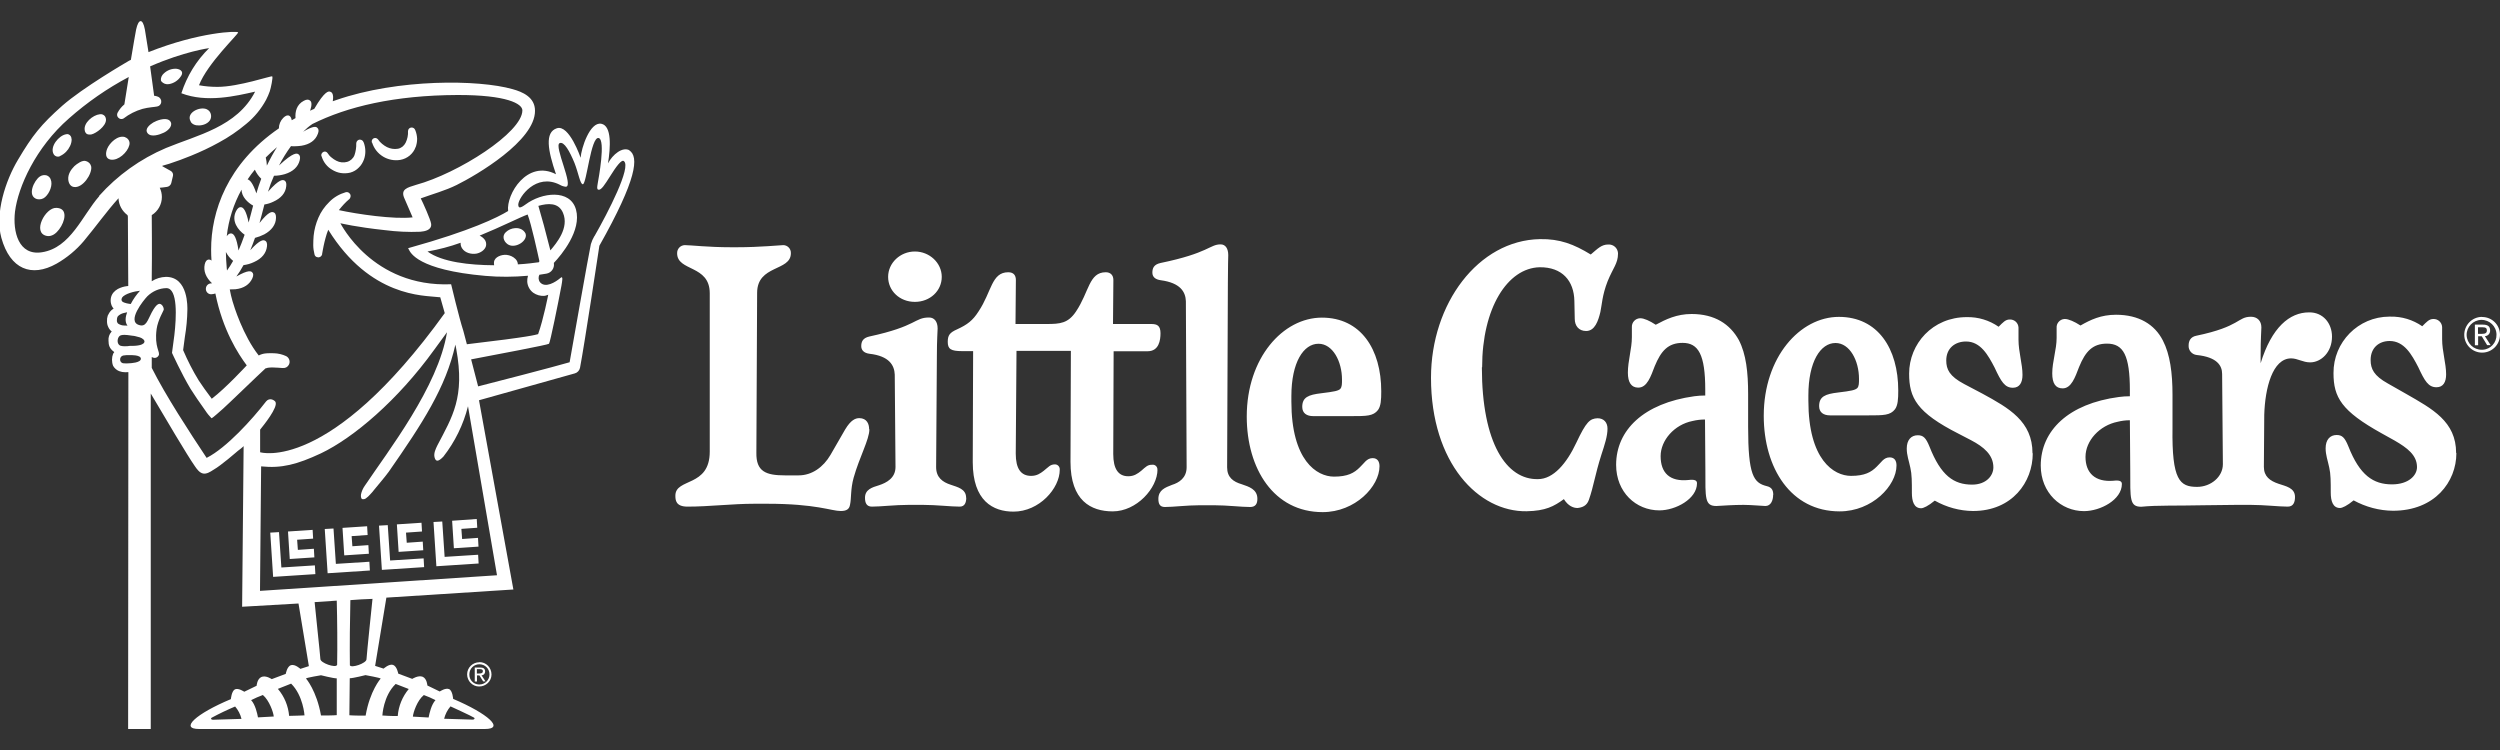
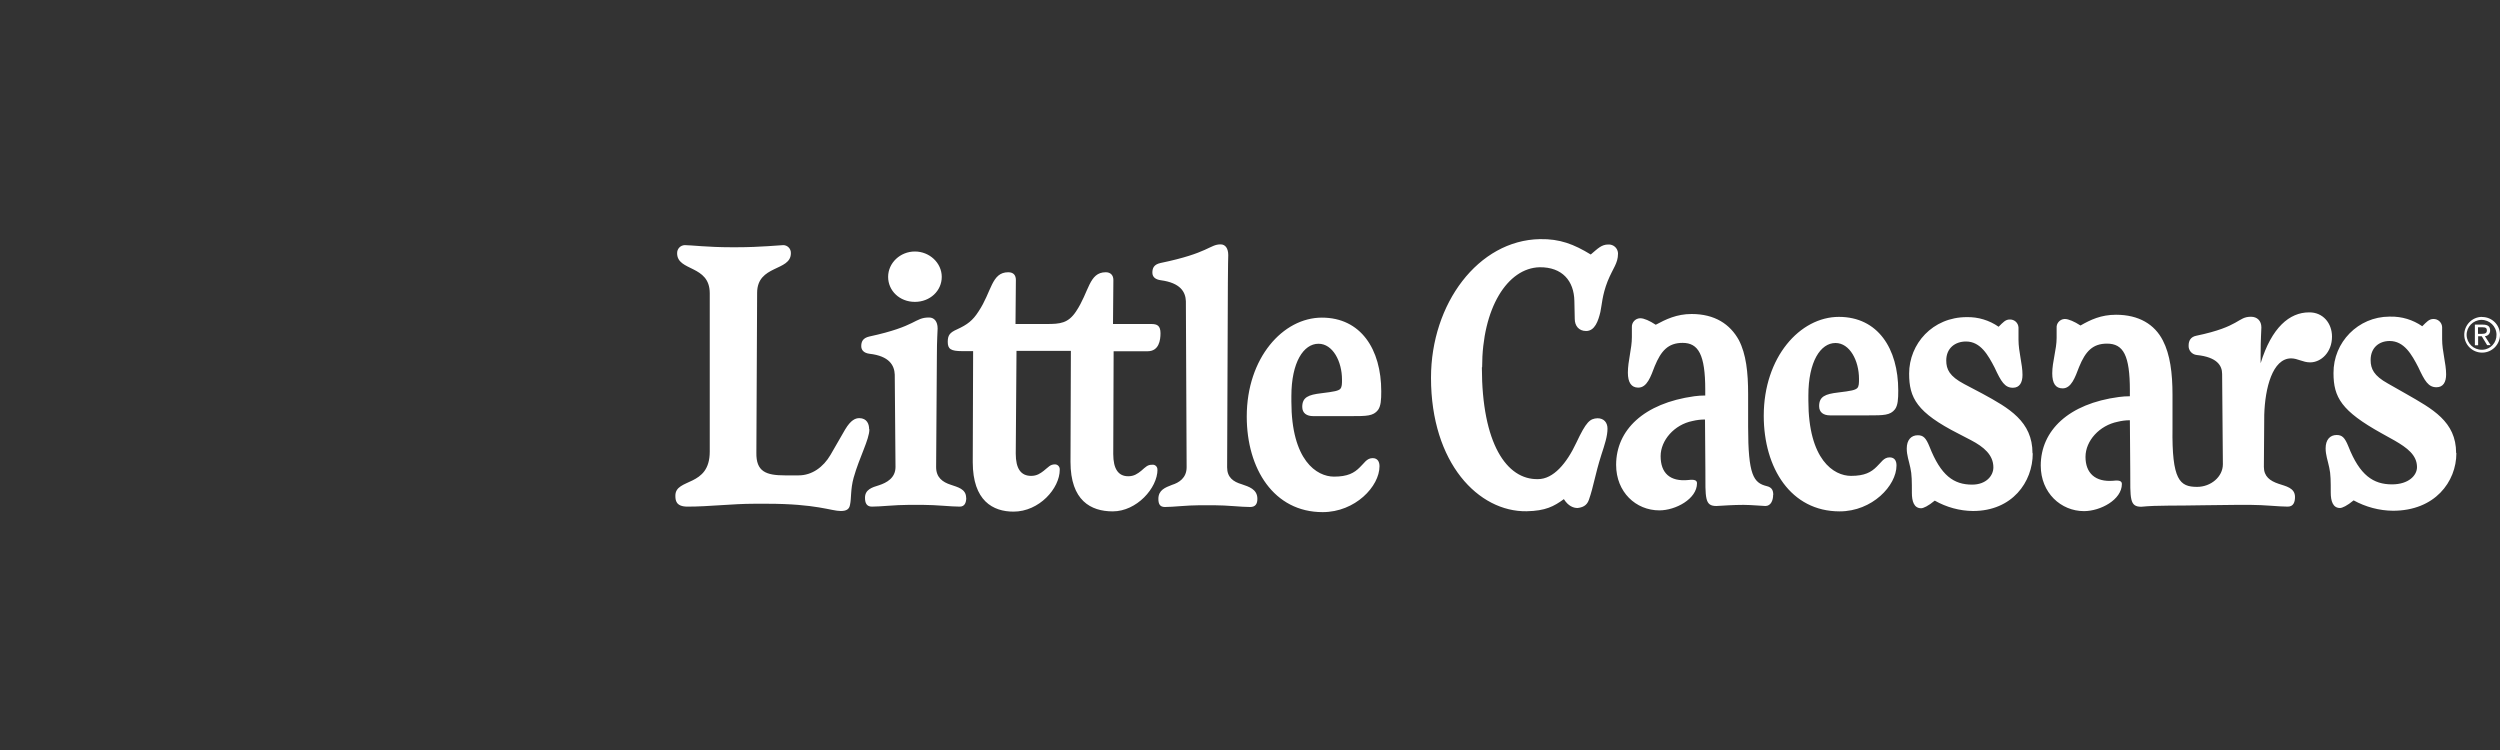
<svg xmlns="http://www.w3.org/2000/svg" id="Capa_1" data-name="Capa 1" viewBox="0 0 200 60">
  <rect x="0" y="0" width="200" height="60" fill="#333333" stroke="none" />
  <defs>
    <style>
      .cls-1 {
        fill: #fff;
      }
    </style>
  </defs>
  <path class="cls-1" d="m198.55,25.35c-.79.01-1.42.66-1.41,1.45.01.79.66,1.42,1.45,1.41.78-.01,1.41-.65,1.41-1.43,0-.79-.65-1.43-1.44-1.42h-.01m0,2.62c-.66.01-1.2-.51-1.22-1.17-.01-.66.51-1.2,1.17-1.22.66-.01,1.21.51,1.22,1.17h0c.02.65-.47,1.19-1.12,1.22-.02,0-.04,0-.06,0m.67-1.55c0-.32-.19-.46-.58-.46h-.64v1.65h.26v-.72h.29l.43.71h.28l-.46-.72c.24,0,.43-.21.42-.45h0m-.97.25v-.51h.35c.29,0,.36.09.36.25,0,.19-.1.28-.41.28h-.3Zm-105.64,10.87c0,1.49-1.67,3.35-3.58,3.35-1.75,0-3.38-.86-3.38-3.96l.03-8.88h-4.35l-.06,8.22c0,1.2.41,1.78,1.23,1.78.46,0,.74-.2,1-.4.41-.32.52-.52.91-.52.22,0,.39.19.38.41v.02c0,1.49-1.64,3.35-3.7,3.35-1.64,0-3.26-.86-3.26-3.96l.03-8.88h-.88c-.91,0-1.15-.17-1.15-.74,0-.52.15-.74.74-1,.83-.38,1.26-.71,1.72-1.43,1.06-1.58,1.03-3.14,2.38-3.14.44,0,.61.26.61.62l-.03,3.52h2.49c1.09,0,1.72-.06,2.35-1,1.06-1.58,1.03-3.14,2.38-3.14.38,0,.61.23.61.62l-.03,3.52h3.06c.46,0,.74.12.74.74,0,.55-.12,1.44-1.03,1.44h-2.72l-.03,8.22c0,1.2.41,1.78,1.2,1.78.46,0,.74-.2,1.03-.43.4-.35.52-.49.88-.49.2-.03.39.11.42.32,0,.03,0,.06,0,.09m8,2.32c0,.38-.14.65-.58.65-.71,0-1.84-.14-2.87-.14h-1.17c-1,0-2.12.14-2.78.14-.41,0-.52-.26-.52-.65,0-.71.55-.91,1.09-1.12.55-.17,1.17-.55,1.17-1.41l-.06-13.29c-.03-.74-.44-1.46-2-1.67-.44-.06-.68-.26-.68-.61s.11-.65.65-.77c3.87-.8,3.93-1.49,4.81-1.49.38,0,.61.32.61.86,0,.29-.03.8-.03,2.23l-.06,14.75c0,.8.49,1.15,1.17,1.35.55.19,1.25.39,1.25,1.16m-29.54-17.75c0-1.12.97-2.03,2.14-2.03s2.15.91,2.15,2.03-.94,2-2.15,2-2.14-.88-2.14-2m36.17,8.96c.14-.15.14-.41.14-.74,0-1.46-.74-2.87-1.88-2.87-1.2,0-2.17,1.49-2.17,4.19v.43c0,4.72,2.03,6.01,3.41,6.01,1.09,0,1.61-.29,2.06-.74.35-.32.55-.74,1.03-.74.4,0,.55.29.55.65,0,1.61-1.94,3.67-4.55,3.67-3.9,0-6.07-3.46-6.07-7.65,0-4.69,2.9-7.91,6.01-7.91s4.75,2.52,4.75,5.9c0,.68-.03,1.17-.26,1.49-.38.49-.91.49-2.14.49h-3.04c-.52,0-.88-.23-.88-.74,0-.77.49-.97,1.52-1.09,1.06-.13,1.36-.19,1.54-.36m-37.69,3.25c0,.8-.8,2.23-1.26,3.87-.26.94-.17,1.64-.29,2.17-.06.35-.29.49-.74.49-.77,0-1.94-.58-5.9-.58h-1c-1.81,0-3.61.23-5.36.23-.94,0-.97-.52-.97-.88,0-1.43,2.75-.65,2.75-3.52v-12.67c0-2.29-2.61-1.73-2.61-3.2-.01-.35.26-.64.61-.65h0c.49,0,1.85.17,3.72.17h.44c1.88,0,3.49-.17,3.72-.17.34,0,.62.29.61.63,0,0,0,.01,0,.02,0,1.46-2.7.91-2.7,3.17l-.06,12.78c-.03,1.52.77,1.82,2.29,1.82h1.09c1.06,0,1.97-.65,2.55-1.64l1.17-2.03c.46-.77.83-.91,1.14-.91.61.01.78.48.78.88m7.77,5.49c0,.38-.12.71-.52.71-.71,0-1.88-.14-2.93-.14h-1.17c-1.06,0-2.23.14-2.93.14-.44,0-.55-.32-.55-.71,0-.65.55-.83,1.12-1,.61-.2,1.32-.58,1.32-1.46l-.06-7.39c-.03-.74-.43-1.49-2.03-1.67-.44-.06-.65-.29-.65-.61,0-.35.12-.65.65-.77,3.84-.83,3.58-1.52,4.78-1.52.41,0,.68.32.68.88,0,.29-.06.8-.06,2.23l-.06,8.86c0,.83.52,1.2,1.17,1.41.54.19,1.23.33,1.23,1.04m85.33-3.55c0,2.29-1.64,4.61-4.78,4.61-1.07-.01-2.12-.3-3.06-.83-.52.43-.91.61-1.09.61-.58,0-.74-.58-.74-1.23,0-.88,0-1.49-.12-2-.12-.58-.29-1-.29-1.55,0-.68.35-1.06.88-1.06.44,0,.65.2.94.91.91,2.32,1.94,3.04,3.41,3.04,1.12,0,1.7-.71,1.7-1.38,0-1-.77-1.64-1.78-2.17l-1-.52c-3.35-1.7-3.96-2.87-3.96-4.81,0-2.38,1.87-4.52,4.61-4.52.91-.02,1.8.25,2.55.77.35-.35.55-.58.88-.58.37-.02.69.26.71.64,0,.02,0,.03,0,.04v.94c0,.97.32,1.94.32,2.81,0,.61-.23,1.03-.77,1.03-.65,0-.94-.49-1.46-1.61-.52-1-1.12-2.09-2.29-2.09-.86,0-1.58.52-1.58,1.52,0,.71.26,1.26,1.43,1.88l1.46.77c2.13,1.16,4.01,2.22,4.01,4.77m23.96-9.33c0,1.26-.88,2.06-1.75,2.06-.58,0-1-.32-1.52-.32-1.49,0-2.09,2.38-2.15,4.52l-.03,4.16c0,.77.49,1.12,1.17,1.35.58.2,1.32.32,1.32,1.06,0,.4-.12.77-.58.77-.71,0-1.88-.14-2.96-.14h-1.17c-1.2,0-3.84.06-5.42.06-.8,0-1.58.03-2.17.09-.94,0-.88-.62-.88-2.93l-.03-3.99c-.33,0-.65.04-.97.12-1.46.29-2.58,1.52-2.58,2.81s.77,2.03,2.23,1.91c.49-.06.68.03.68.26,0,1.26-1.72,2.17-3.03,2.17-1.84,0-3.46-1.46-3.46-3.64,0-2.81,2.23-4.96,6.25-5.49.29-.04.59-.06.88-.06v-.46c0-2.81-.52-3.75-1.83-3.75-1.14,0-1.72.61-2.23,1.86-.32.83-.62,1.72-1.32,1.72-.57,0-.83-.41-.83-1.2,0-.94.35-1.91.35-2.84v-.8c-.03-.36.25-.68.61-.71.02,0,.05,0,.07,0,.26,0,.74.2,1.23.52.8-.46,1.64-.86,2.84-.86,1.83,0,3.09.77,3.75,2.06.58,1.12.77,2.61.77,4.35v2.64c-.06,4.19.58,4.72,1.97,4.72,1.09,0,2.06-.8,2.06-1.81l-.06-7.22c0-.68-.41-1.35-2.03-1.52-.39-.04-.68-.38-.65-.77,0-.35.15-.68.61-.77,3.55-.74,3.29-1.52,4.38-1.52.49,0,.83.32.83.85,0,.32-.06.83-.06,2.26v.61c.88-2.87,2.32-4.07,3.87-4.07,1.12-.02,1.84.87,1.84,1.94m-68.01,2.46c0,6.07,1.97,9,4.49,8.94,1.23,0,2.29-1.26,3.06-2.9.8-1.7,1.09-1.94,1.7-1.97.52,0,.8.35.8.83,0,.61-.23,1.29-.49,2.09-.52,1.64-.61,2.49-1,3.61-.17.49-.55.61-.91.65-.32,0-.74-.15-1.09-.71-.8.58-1.46.94-2.98.97-3.84.06-7.65-3.84-7.65-10.68,0-5.93,3.78-11,8.71-11.09,1.61-.03,2.72.41,4.07,1.23.58-.49.86-.8,1.41-.8.4-.02.74.28.77.68,0,.02,0,.04,0,.06,0,.77-.4,1.14-.83,2.2-.44,1.12-.46,1.91-.58,2.46-.17.71-.44,1.52-1.14,1.52-.58,0-.91-.41-.91-.97l-.03-1.43c-.03-1.61-.97-2.72-2.78-2.7-2.57.06-4.6,3.26-4.6,8m77.94,6.87c0,2.29-1.72,4.61-5.07,4.61-1.1-.01-2.18-.3-3.15-.83-.52.43-.91.61-1.09.61-.58,0-.74-.58-.74-1.23,0-.88,0-1.49-.12-2-.12-.58-.29-1-.29-1.55,0-.68.35-1.06.88-1.06.44,0,.65.2.94.91.91,2.32,2,3.04,3.49,3.04,1.32,0,2-.71,2-1.38,0-.97-.8-1.55-1.78-2.12l-1.06-.59c-3.2-1.78-3.84-2.87-3.84-4.81-.02-2.48,1.98-4.51,4.46-4.52h.09c.91-.02,1.8.25,2.55.77.35-.35.55-.58.88-.58.37-.02.69.27.71.64,0,.01,0,.03,0,.04v.94c0,.97.32,1.94.32,2.81,0,.61-.23,1.03-.77,1.03-.65,0-.94-.49-1.46-1.61-.52-1-1.12-2.09-2.29-2.09-.83,0-1.52.52-1.52,1.52,0,.71.26,1.26,1.38,1.88l1.46.83c2.09,1.2,4,2.2,4,4.73m-47.91-5.19c.14-.15.14-.41.14-.74,0-1.46-.74-2.87-1.88-2.87-1.2,0-2.17,1.49-2.17,4.19v.43c0,4.72,2.03,6.01,3.41,6.01,1.09,0,1.61-.29,2.06-.74.35-.32.55-.74,1.03-.74.41,0,.55.29.55.65,0,1.61-1.94,3.67-4.55,3.67-3.9,0-6.07-3.46-6.07-7.65,0-4.69,2.9-7.91,6.01-7.91s4.75,2.52,4.75,5.9c0,.68-.03,1.17-.26,1.49-.38.49-.91.49-2.15.49h-3.04c-.52,0-.88-.23-.88-.74,0-.77.49-.97,1.52-1.09,1.07-.13,1.36-.19,1.54-.36m-6.74,8.56c0,.41-.17.88-.62.88-.2,0-1.12-.09-1.75-.09-.83,0-1.61.06-2.17.09-.94,0-.88-.62-.88-2.93l-.03-3.99c-.34,0-.67.04-1,.12-1.46.29-2.55,1.55-2.55,2.81,0,1.35.74,2.06,2.23,1.91.49-.06.68.03.68.26,0,1.26-1.72,2.17-3.01,2.17-1.88,0-3.46-1.46-3.46-3.64,0-2.78,2.2-4.93,6.25-5.49.29-.04.59-.06.88-.06v-.46c0-2.81-.55-3.75-1.81-3.75-1.17,0-1.73.65-2.23,1.86-.32.83-.61,1.72-1.32,1.72-.55,0-.83-.41-.83-1.2,0-.94.32-1.91.32-2.84v-.8c-.02-.37.27-.69.64-.71.01,0,.03,0,.04,0,.29,0,.74.2,1.23.52.8-.43,1.67-.86,2.87-.86,1.84,0,3.07.8,3.78,2.09.58,1.12.74,2.58.74,4.32v2.61c0,3.87.43,4.49,1.49,4.75.44.1.52.38.52.7" />
-   <path class="cls-1" d="m15.73,10.02c.36.06.84-.07,1.06-.39.14-.22.13-.51-.03-.72-.06-.07-.13-.13-.22-.17-.55-.25-1.68.28-1.29.97.07.19.27.28.48.32m18.13,34l-.04-.7-1.28.09-.06-.81,1.28-.09-.04-.7-1.97.13.14,2.2,1.97-.13ZM4.05,14.34s0-.02-.01-.03c-.06-.13-.17-.23-.31-.28-.18-.05-.38-.02-.54.09-.46.3-1.06,1.56-.23,1.81.23.05.47,0,.65-.16.36-.32.64-.99.44-1.43m27.16,30.51l-.19-2.84-.7.04.23,3.54,3.38-.22-.04-.7-2.68.17Zm4.17-3.13l-.7.04.23,3.54,3.38-.22-.04-.7-2.68.17-.19-2.84Zm15.01-29.68c-.58-.35-1.39.33-1.75,1.03.2-1.26.32-3.01-.54-3.17-.91-.17-1.6,1.96-1.65,2.72,0,0-.91-2.68-1.9-2.36-.99.32-.72,1.78-.07,3.68-2.3-1.2-4,1.61-3.83,2.94-.83.51-2.99,1.58-7.88,2.94-.04.01-.08.02-.12.03.02.04.04.08.06.12.13.23.67,1.62,6.12,2.1,1.13.1,2.27.09,3.41-.01-.05.16-.07.33-.06.49.03.35.2.66.48.87.26.18.57.27.88.25.08-.01.16-.03.23-.06.03,0,.06-.02.09-.04,0,0-.38,1.96-.81,3.16-.26.06-.43.19-5.7.81l-.28-1.06c-.35-1.07-.98-3.74-.98-3.74-6.31.26-8.84-4.87-8.86-4.88.07.01,1.23.3,3.55.55.94.12,1.89.17,2.84.13.38-.03.94-.14.87-.64-.04-.32-.65-1.68-.83-2.03.96-.35,1.96-.62,2.87-1.07,1.61-.8,6.29-3.54,6.27-5.94,0-1.09-1-1.51-1.8-1.73-2.71-.77-9.15-.84-14.09.87-.1.03-.2.07-.29.1.02-.11.03-.23.03-.35-.01-.25-.1-.39-.25-.42-.1-.03-.41-.09-1.26,1.38-.12.04-.22.1-.33.15.16-.48.12-.71.01-.8-.12-.12-.29-.12-.51,0-.58.3-.71.87-.67,1.39l-.3.17c-.04-.22-.12-.32-.2-.36-.14-.07-.3-.01-.48.17-.22.22-.35.53-.35.84-4.14,2.84-5.43,6.67-5.42,9.71,0,.3.01.59.03.87-.06-.06-.14-.09-.22-.09-.16.02-.26.13-.32.38-.12.54.09,1.06.58,1.52-.02,0-.04.01-.06.01-.23,0-.42.18-.43.41-.02.24.16.45.4.46h.03c.11,0,.22-.03.33-.06.59,2.94,1.83,4.84,2.51,5.75-.06.06-1.67,1.81-2.8,2.67-.43-.58-.77-1.04-1.04-1.46-.48-.78-.89-1.59-1.25-2.43.01-.06.09-.64.14-1.06.12-.71.19-1.44.2-2.16,0-.16.1-2.64-1.71-2.64-.41.01-.8.13-1.14.35v-.38c.03-1.58,0-4.91,0-4.91.5-.31.81-.86.81-1.45,0-.26-.06-.51-.17-.74.14-.01.41-.04.59-.07.16-.03.29-.15.33-.3l.14-.59c.03-.15-.04-.3-.17-.38l-.68-.38v-.04c.17-.06.38-.1.55-.16.59-.19,1.17-.41,1.74-.64.76-.31,1.51-.66,2.23-1.06.78-.42,1.51-.92,2.19-1.49.65-.53,1.19-1.19,1.59-1.93.11-.22.21-.44.29-.67.09-.26.27-1.13.2-1.2-.07-.07-2.68.84-4.38.84-.5,0-.99-.04-1.48-.13.67-1.75,3.17-4.1,3.13-4.23-.04-.13-3.09-.04-7.17,1.58l-.29-1.81c-.17-.91-.51-.88-.7,0-.07.32-.23,1.32-.42,2.43-.04.01-.09.04-.13.06-.28.16-3.71,2.16-5.36,3.61-1.7,1.51-2.38,2.36-3.54,4.32-.99,1.65-1.87,4.3-1.33,6.25.7,2.51,2.41,3.19,4.42,2.06.82-.47,1.56-1.08,2.17-1.8.99-1.19,1.83-2.38,2.78-3.43.02.54.29,1.03.72,1.35.02.05.03.1.03.14l.03,5.33v.2s-.07.01-.1.01c-.26.03-.51.11-.74.23-.14.08-.26.18-.36.3-.11.14-.18.31-.2.49-.01.09-.01.17,0,.26.01.09.04.19.07.27.04.09.09.17.16.25-.07.04-.13.09-.19.14-.12.12-.21.26-.28.42-.05.15-.07.31-.06.46,0,.16.03.31.1.45.06.14.16.27.28.36l-.03.03c-.17.19-.25.44-.23.7,0,.38.09.62.39.86.03.02.05.03.07.06l-.09.13c-.06.15-.09.31-.09.48,0,.17.03.34.09.49.11.19.28.34.48.42.16.06.32.09.49.09.09,0,.16-.01.25-.01v.16l-.02,28.39h1.81v-26.84c1.13,1.91,2.93,4.97,3.54,5.83.15.22.36.51.64.57.28.06.58-.13.81-.28.2-.12.4-.25.58-.39.42-.31.81-.64,1.2-.97.13-.12.26-.22.41-.33.03-.01.25-.22.25-.22l-.12,12.85,4.51-.26.83,5.01-.68.22s-.42-.39-.74-.3h-.01c-.32.1-.42.7-.42.7l-1.12.42s-.48-.33-.83-.17c-.35.16-.38.7-.38.7l-.99.48s-.48-.33-.75-.19c-.27.15-.32.78-.32.78-2.8,1.17-4.13,2.39-2.54,2.39h22.86c1.61,0,.26-1.22-2.54-2.41,0,0-.04-.65-.32-.78-.28-.13-.75.19-.75.19l-.99-.48s-.03-.55-.38-.7c-.35-.14-.83.17-.83.17l-1.12-.42s-.1-.59-.42-.7c-.32-.1-.75.3-.75.3l-.68-.22.9-5.46,10.16-.65-2.75-15.14,7.67-2.15c.21-.06.36-.23.41-.44.35-1.81,1.55-9.77,1.55-9.77,3-5.32,3.19-7.14,2.38-7.64M17.03,57.58c-.12,0-.2-.09-.1-.16.61-.33,1.24-.63,1.88-.9.24.28.42.62.51.99l-2.29.07m19.01-1.07s1.71.78,1.88.9c.1.07.01.16-.1.16l-2.29-.07c.09-.36.26-.7.51-.99m5.39-35.35c0-.16-.07-.32-.19-.44-.19-.19-.44-.3-.71-.33-.38-.04-.97.15-1.01.58-.01.08,0,.17.01.25-1.96-.01-4.17-.25-5.33-1.1.9-.16,1.79-.39,2.65-.7-.01.16.03.32.12.45.23.36.74.49,1.14.42.32-.06.68-.28.77-.61.04-.19,0-.39-.13-.54-.1-.12-.23-.22-.38-.29,1.74-.71,3.25-1.48,3.84-1.69.3.78.8,3.09.93,3.68.02.06,0,.13-.07.15-.02,0-.03,0-.05,0-.29.04-.87.12-1.59.16m1.64-4.68c.77-.22,1.62-.28,1.97.56.51,1.2-.52,2.42-1.01,3-.32-1.29-.75-2.87-.96-3.56m-20.91-4.7c-.3.48-.57.97-.81,1.48-.01-.22-.04-.44-.09-.65.28-.28.57-.55.9-.83m-1.77,1.81c.12.27.3.52.51.72-.15.38-.28.78-.39,1.17-.28-.83-.52-1.07-.7-1.12.18-.27.37-.53.58-.78m-1.07,1.59c.01.59.49,1.04.93,1.29-.12.49-.25.93-.36,1.35-.19-.93-.41-1.19-.58-1.22-.17-.03-.3.07-.42.3-.42.81.17,1.54.68,1.9-.17.48-.33.9-.49,1.26-.15-1.03-.36-1.32-.55-1.36-.14-.03-.28.04-.39.22.14-1.31.55-2.58,1.19-3.74m-1.19,6.3c-.04-.44-.06-.87-.07-1.3.14.27.34.52.58.71-.15.27-.31.52-.49.77,0-.06-.02-.11-.02-.17m-10.2-5.78c-1.36,1.55-2.29,4.13-4.58,4.49-1.88.3-2.35-1.65-2.16-3.25.25-1.97,1.64-5.12,4.32-7.46,1.46-1.29,3.06-2.4,4.78-3.31-.16.97-.3,1.84-.35,2.19-.23.19-.41.42-.55.68-.06.13-.04.28.06.38.11.12.28.15.42.07.45-.35.97-.61,1.52-.77.48-.13,1-.15,1.17-.19.18-.03.31-.17.33-.35.02-.19-.09-.37-.28-.44-.09-.04-.19-.06-.29-.07l-.32-2.35c2.74-1.2,4.72-1.46,4.72-1.46-1.02,1-1.78,2.24-2.22,3.61,2.01.78,4.36.22,5.9-.13-1.45,2.83-4.65,3.48-7.13,4.51-2.05.87-3.88,2.18-5.36,3.84m1.84,8.13c.23-.32,1.01-.51,1.44-.55-.29.32-.54.67-.74,1.06-.1-.01-.51-.06-.68-.2-.08-.09-.08-.21-.01-.3m-.39,1.59s.03-.1.07-.13c.12-.11.26-.19.42-.23.1-.03.2-.05.3-.07-.13.35-.2.78.03,1.07-.09,0-.19-.01-.28-.01-.15,0-.3-.05-.44-.13-.04-.02-.07-.06-.09-.1-.03-.06-.05-.12-.04-.19,0-.09.02-.14.02-.2m1.01,3.64c-.18.02-.36.02-.54,0-.14-.03-.24-.16-.23-.3-.01-.15.1-.29.25-.32.18-.03.36-.04.54-.03,0,0,.87-.04.87.29s-.88.36-.88.36m1.09-1.59c-.08.06-.16.11-.26.13-.12.03-.25.05-.38.06-.07,0-.13.01-.22.01h-.23c-.14.03-.29.03-.42.03-.11,0-.23-.01-.33-.04-.26-.1-.28-.45-.16-.67.1-.19.29-.2.49-.2.14,0,.28.02.42.04l.22.03c.07.01.14.01.2.03.13.03.25.06.38.1.1.03.2.09.28.16.05.04.08.1.09.16,0,.06-.03.12-.07.16m5.04,9.16c-1.35-2.03-3.29-5-4.39-7.2v-.87s.04.02.06.03c.18.09.39.03.49-.15.16-.28-.36-.65-.16-2.12.1-.72.57-1.49.57-1.54,0-.04,0-.09-.01-.13-.02-.07-.05-.13-.09-.19-.03-.04-.06-.08-.1-.1-.13-.1-.35-.14-.77.65-.33.62-.44,1.18-1.01.99-.99-.3.35-1.97.67-2.3.41-.4.95-.64,1.52-.65.93,0,.8,2.36.64,3.75-.03.23-.19,1.43-.19,1.43,0,0,.77,1.69,1.48,2.87.22.36.77,1.17,1.19,1.75.14.22.31.42.49.61.12-.03.7-.58.93-.77.29-.25,2.83-2.71,3.39-3.22.03-.01.09-.01.12-.03.03-.02.1-.02.16-.03.12-.01.24-.02.36-.01.25,0,.48.03.7.04h.06c.2.02.39-.09.48-.28.12-.25.01-.55-.23-.67-.3-.14-.63-.22-.97-.23-.17,0-.33-.01-.51,0-.09.01-.19.01-.29.03-.1.02-.21.05-.3.09-.04.01-.07.04-.12.06-1.26-1.59-2-3.99-2.1-4.35-.09-.3-.16-.62-.22-.94h.1c.12,0,.23,0,.35-.01.68-.07,1.14-.39,1.36-.88.1-.23.09-.39-.03-.49-.07-.06-.26-.22-1.25.35.21-.29.4-.59.57-.91.3-.04.58-.12.85-.25.62-.28.97-.71,1.03-1.26.03-.25-.04-.41-.19-.46-.09-.03-.33-.13-1.15.78.13-.3.25-.62.38-.99.26-.07.5-.16.74-.28.59-.32.93-.78.94-1.32.01-.25-.06-.41-.22-.45-.1-.03-.35-.1-1.1.86.12-.41.23-.86.35-1.32.01-.06.03-.1.04-.16.25-.04.48-.11.71-.22.62-.28.99-.7,1.04-1.25.03-.25-.03-.41-.17-.46-.1-.04-.36-.15-1.29.91.13-.43.29-.86.48-1.28.29,0,.59-.05.87-.13.65-.2,1.06-.58,1.19-1.12.06-.25.01-.41-.12-.48-.1-.06-.36-.2-1.54.91.28-.54.6-1.06.96-1.55.11.01.21.02.32.01.17,0,.34-.02.51-.04.67-.11,1.13-.43,1.32-.96.09-.23.07-.39-.06-.49-.07-.06-.26-.19-1.12.33.23-.23.47-.44.74-.62,2.78-1.39,6.57-2.3,11.61-2.32,3.94-.01,5.19.7,5.19,1.23,0,1.77-5.14,5.04-8.51,5.96-.71.22-1.28.35-.91,1.12l.64,1.48c-1.51.17-4.43-.26-5.9-.58.25-.32.52-.62.83-.88h.01c.08-.1.12-.22.09-.33-.05-.17-.22-.27-.39-.22-.24.07-.48.17-.7.3-.22.13-.43.29-.61.48-.37.36-.67.79-.87,1.26-.2.46-.33.95-.38,1.45-.02.25-.03.49-.03.74,0,.25.04.5.1.74.02.12.12.22.25.23.16.04.32-.07.36-.23,0,0,0,0,0-.01v-.03c.04-.2.07-.42.12-.64.04-.22.1-.42.15-.62.06-.23.13-.45.22-.67,3.36,5.42,7.71,5.25,8.7,5.38.02,0,.15.02.26.02l.36,1.27c-9.25,12.84-14.77,11.13-14.77,11.13v-1.81c.23-.29,1.48-1.81,1.22-2.23-.09-.13-.46-.36-.74-.03-1.12,1.45-3.17,3.71-4.74,4.51m4.09,20.78c-.06-.33-.22-1.04-.55-1.39.31-.16.62-.29.94-.41.51.43.84,1.38.87,1.72l-1.26.07Zm2.49-.13c-.07-.8-.38-1.55-.9-2.16l1.06-.42c.97.96,1.07,2.54,1.07,2.54,0,0-.9.04-1.23.04m3.83-.06c-.3.03-1.06.03-1.28.03-.35-1.99-1.2-2.96-1.2-2.96-.01-.06,1.2-.26,1.2-.26,0,0,.99.25,1.26.25v2.94h.01Zm0-4.01c-.1.26-1.33-.16-1.33-.48,0-.2-.45-4.32-.46-4.55l1.77-.12c.04,1.49.06,3.67.03,5.14m6.93,2.41c.32.12.64.25.94.41-.33.35-.49,1.06-.55,1.39l-1.26-.07c.03-.35.35-1.3.87-1.72m-2.26-.9l1.06.41c-.51.61-.82,1.37-.88,2.16-.33.02-1.23-.04-1.23-.04,0,0,.07-1.57,1.06-2.52m-1.2-.43s-.86.97-1.2,2.96c-.22,0-1,0-1.3-.03l.03-2.96c.27,0,1.26-.25,1.26-.25,0,0,1.23.22,1.22.28m-2.43-6.28c.42-.04,1.33-.09,1.77-.1,0,0-.48,4.61-.48,4.83,0,.32-1.23.74-1.33.48-.02-1.49,0-3.71.04-5.2m11.74-2l-18.97,1.25.09-9.96c1.64.17,2.87-.15,4.78-1.04,2.62-1.25,6.15-4.25,9.06-8.28l1.03-1.41c-.7,4.36-4.71,9.49-6.59,12.3-.14.2-.24.43-.29.67-.01.12-.03.32.1.38.1.02.21,0,.29-.06.12-.09.24-.19.33-.3.13-.14.25-.27.36-.42.39-.48.77-.91,1.14-1.41,2.7-3.88,4.57-6.74,5.33-10.17.03.12.04.23.07.35.71,3.87-.32,5.43-1.51,7.71-.14.29-.3.62-.23.94.1.42.33.35.71-.04.93-1.19,1.6-2.56,1.97-4.03l2.32,13.52Zm7.78-27.13c-.12.2-.21.41-.28.64-.12.48-1.7,9.45-1.7,9.45,0,0-1.46.43-7.32,1.93l-.56-2.16c2.03-.39,6.14-1.16,6.23-1.25.09-.09.72-3.17,1-4.67.04-.28.17-.83-.09-.59-.39.33-1.19.83-1.62.35-.14-.17-.16-.41-.06-.61.2-.03.39-.06.57-.09.39-.07.65-.44.59-.83,0-.01,0-.02,0-.03.61-.64,2.23-2.59,1.77-4.26-.46-1.67-2.75-1.38-4.04-.41-.45.33-.51.23-.55.17-.02-.05-.03-.11-.03-.17.03-.58,1.42-2.55,3.32-1.58.15.09.31.14.48.16.68,0-.97-3.27-.49-3.49.36-.16.81.67,1.19,1.59.32.81.45,1.71.67,1.7.3-.03.64-3.83,1.26-3.7.58.13-.01,3.28-.07,3.62-.06.35-.07.48.04.51.23.09.55-.45.91-1.01.52-.84.96-1.43,1.14-1.27.62.45-1.26,4.09-2.35,6m-5.78-.51c-.17-.1-.37-.15-.57-.13-.28.02-.54.13-.74.32-.32.29-.2.72.13.96.28.2.65.15.94,0,.29-.14.62-.48.51-.83-.06-.13-.15-.24-.28-.32m-5.46,25.48l1.97-.13-.04-.7-1.27.09-.06-.81,1.27-.09-.04-.7-1.97.14.14,2.19ZM4.5,16.63c-.87-.04-1.94,1.98-.78,2.24.14.03.28.02.41-.03.55-.17,1.17-1.22,1-1.81-.06-.23-.26-.39-.62-.4m18,28.78l-.19-2.84-.7.04.23,3.54,3.38-.22-.04-.7-2.68.17Zm7-1.1l-.04-.7-1.28.09-.06-.81,1.28-.09-.04-.7-1.97.13.14,2.2,1.97-.13Zm-4.36.29l-.04-.7-1.28.09-.06-.81,1.28-.09-.04-.7-1.97.13.14,2.2,1.97-.13Zm.59-32.06c.14.44.43.81.83,1.04.21.13.44.22.68.26.26.04.52.03.77-.03.26-.07.5-.21.69-.41.19-.18.32-.41.41-.65.15-.43.14-.89-.01-1.32l-.03-.06c-.04-.12-.16-.2-.29-.2-.16,0-.29.14-.29.3.01.32-.04.64-.14.94-.1.26-.32.46-.59.54-.29.08-.59.05-.86-.09-.14-.07-.27-.16-.39-.26-.13-.1-.23-.22-.32-.36-.07-.1-.19-.14-.3-.1-.14.05-.23.2-.19.35l.04.04Zm4.03-1.13c.3.96,1.27,1.55,2.26,1.38.28-.05.53-.17.75-.35.21-.18.37-.4.46-.65.03-.06.05-.11.06-.17l.04-.17c.02-.11.03-.23.03-.35-.01-.22-.05-.43-.13-.64l-.03-.07c-.04-.11-.15-.19-.28-.19-.16,0-.29.13-.29.29.02.32-.05.64-.19.93-.06.12-.15.23-.26.32-.11.08-.23.14-.36.16-.3.05-.6,0-.87-.13-.14-.07-.27-.16-.39-.26-.13-.1-.24-.23-.33-.36-.09-.12-.27-.15-.39-.06-.09.07-.14.19-.1.3v.03Zm-2.9,33.71l-.19-2.84-.7.04.23,3.54,3.38-.22-.04-.7-2.68.17ZM13.67,9.79c-.03-.08-.09-.15-.16-.19-.33-.2-.98.04-1.25.2-.26.16-.72.51-.45.86.28.35.96.11,1.28-.04.28-.12.72-.48.58-.83m-6.78,3.1c-.29-.12-.75.23-.94.4-.28.28-.52.65-.49,1.06.02.29.16.57.46.61.7.1,1.45-1.03,1.38-1.62-.04-.22-.2-.39-.41-.45m1.09-3.75c-.55.06-1.32.7-1.2,1.29.01.12.08.22.17.29.12.05.25.06.38.03.36-.09,1.13-.64,1.15-1.15,0-.11-.03-.23-.1-.32-.1-.11-.25-.17-.39-.14m2.02,1.83c-.58-.19-1.25.46-1.44.94-.13.33-.16.78.28.86.62.1,1.35-.59,1.49-1.14.09-.27-.06-.56-.33-.65m3.51-4.25c.4-.07.74-.3.96-.64.29-.44-.2-.61-.49-.59-.38.01-.74.19-.99.49-.13.17-.17.41-.09.52.15.18.38.26.61.22m-7.8,4.38c0-.16-.09-.3-.23-.36-.06-.03-.14-.03-.2-.01-.58.09-1.33,1-1,1.59.06.11.17.18.29.2.09.01.17,0,.25-.06.34-.16.61-.44.77-.78.09-.18.14-.38.13-.58" />
-   <path class="cls-1" d="m38.36,52.97c.54,0,.96.45.96.99,0,.54-.45.96-.99.96-.53,0-.96-.44-.96-.97,0-.54.44-.97.98-.97h0m0,.16c-.44,0-.79.35-.8.78v.03c-.02.43.32.79.75.81.02,0,.03,0,.05,0,.45,0,.81-.36.81-.81s-.36-.81-.81-.81m-.2,1.38h-.17v-1.12h.44c.26,0,.39.1.39.32,0,.16-.11.3-.27.3h-.02l.32.49h-.19l-.3-.48h-.19v.48h0Zm0-.64h.2c.2,0,.28-.06.28-.19,0-.1-.06-.16-.25-.16h-.23v.35h0Z" />
</svg>